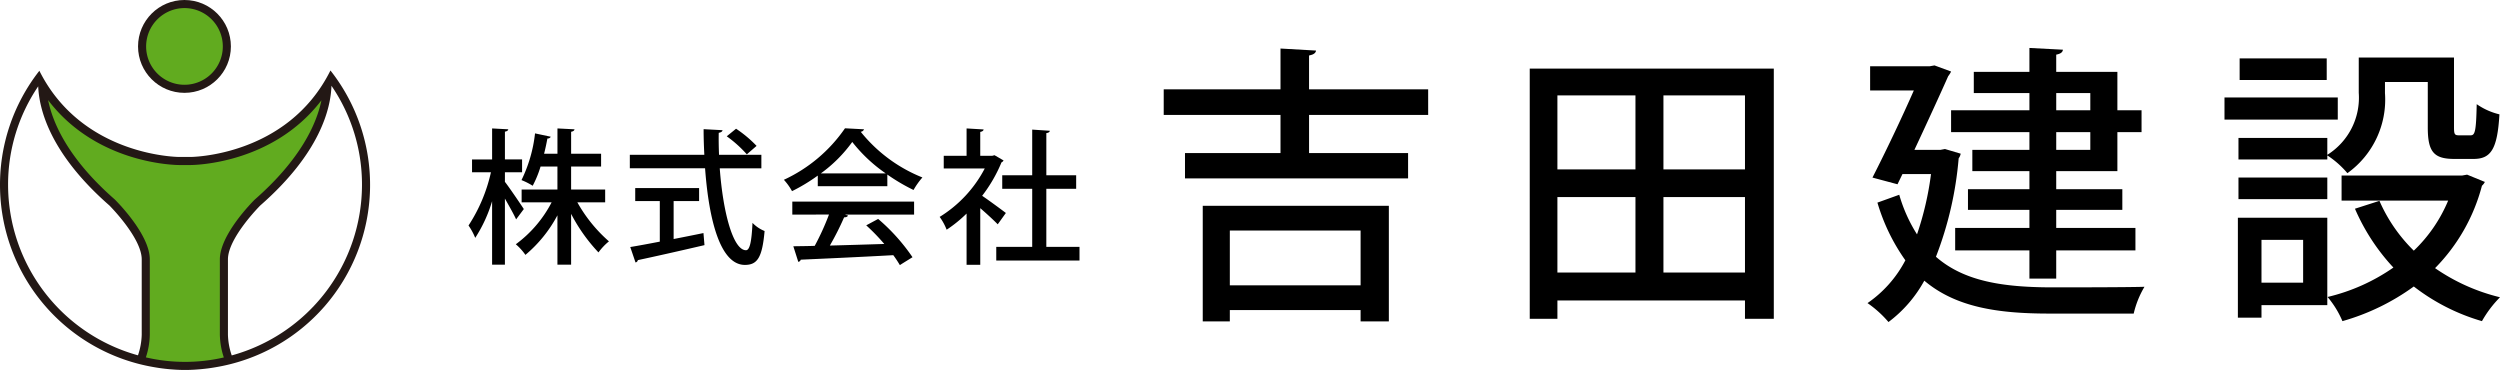
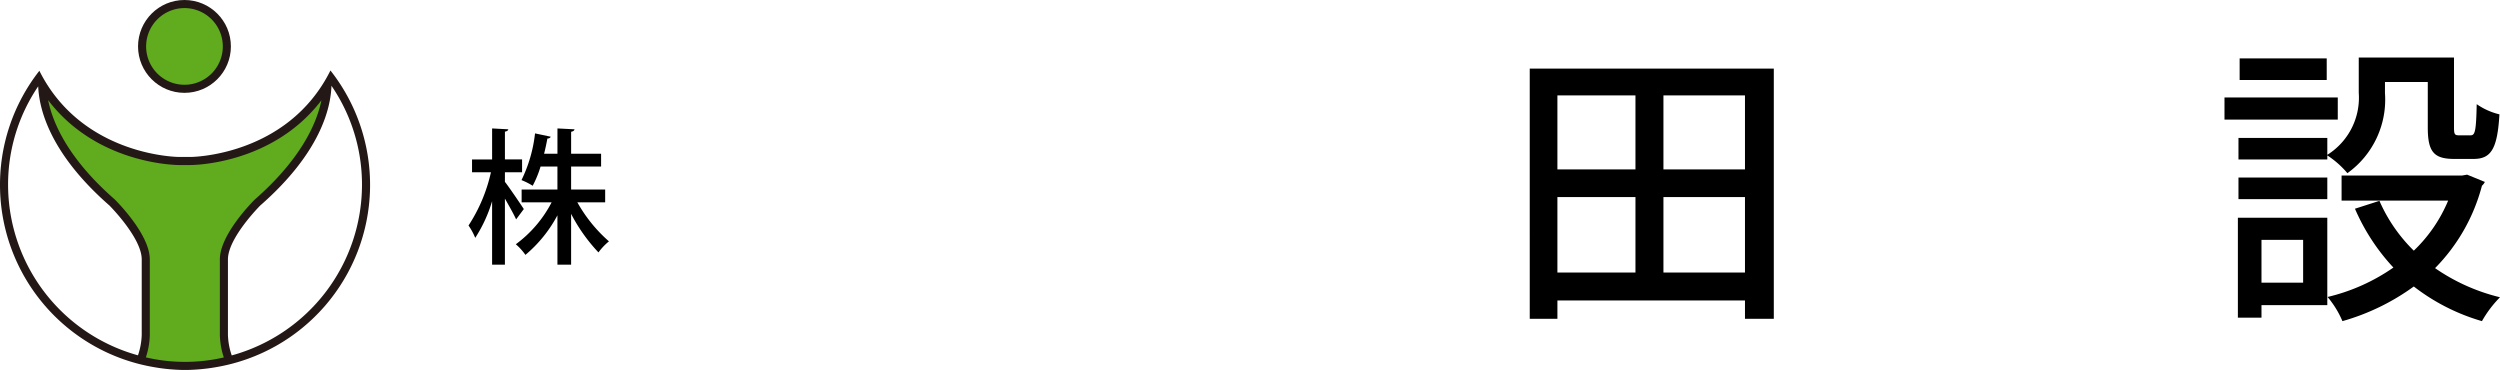
<svg xmlns="http://www.w3.org/2000/svg" width="207.596" height="30.721" viewBox="0 0 207.596 30.721">
  <title>logo</title>
  <g id="レイヤー_2" data-name="レイヤー 2">
    <g id="レイヤー_1-2" data-name="レイヤー 1">
      <path d="M41.927,15.1c.362.459,1.341,1.909,1.57,2.259l-.64.858c-.182-.41-.581-1.112-.93-1.728v5.486H40.863V16.707a11.789,11.789,0,0,1-1.401,3.045,5.281,5.281,0,0,0-.556-1.027,13.356,13.356,0,0,0,1.861-4.422h-1.57V13.239h1.667V10.665l1.341.072c-.012.097-.097.169-.277.194v2.308h1.425v1.064h-1.425Zm8.325,1.704H47.944a12.203,12.203,0,0,0,2.622,3.238,4.857,4.857,0,0,0-.87.918,14.061,14.061,0,0,1-2.272-3.202v4.217H46.288V17.878a11.014,11.014,0,0,1-2.658,3.287,4.637,4.637,0,0,0-.798-.882,10.059,10.059,0,0,0,2.973-3.48h-2.49V15.74h2.973V13.831H44.887a8.811,8.811,0,0,1-.653,1.595,5.596,5.596,0,0,0-.93-.471,11.764,11.764,0,0,0,1.124-3.879l1.305.278a.268.268,0,0,1-.277.145c-.072.374-.157.809-.277,1.269h1.111V10.665l1.414.072c-.013.109-.097.169-.279.205v1.825h2.489v1.063H47.424V15.74h2.828Z" />
-       <path d="M63.223,13.976H59.767c.266,3.637,1.1,6.79,2.176,6.803.314,0,.471-.689.543-2.272a2.885,2.885,0,0,0,1.004.676c-.194,2.236-.616,2.815-1.643,2.815-2.042-.012-2.985-3.734-3.299-8.023H52.3V12.852h6.186c-.035-.701-.06-1.413-.06-2.126l1.571.084c-.012.109-.109.181-.314.218-.013.604,0,1.22.024,1.824h3.516Zm-7.286,2.718v3.154c.81-.157,1.655-.326,2.477-.495l.085,1.002c-2.018.472-4.169.955-5.535,1.245a.229.229,0,0,1-.192.193l-.436-1.28c.665-.109,1.51-.266,2.453-.448V16.694H52.748v-1.075H58.052v1.075Zm5.184-6.005a9.94,9.94,0,0,1,1.704,1.426l-.81.701a9.979,9.979,0,0,0-1.667-1.498Z" />
-       <path d="M67.907,15.462V14.58a14.808,14.808,0,0,1-2.139,1.293,4.786,4.786,0,0,0-.676-.943,12.54,12.54,0,0,0,5.075-4.277l1.582.084a.325.325,0,0,1-.277.205,12.5,12.5,0,0,0,5.123,3.794,6.279,6.279,0,0,0-.737,1.04,15.711,15.711,0,0,1-2.175-1.281v.967Zm-2.115,2.356V16.743H75.905v1.075H70.155l.266.084c-.048.097-.157.145-.327.145a23.462,23.462,0,0,1-1.184,2.344c1.403-.037,2.973-.084,4.519-.133A16.518,16.518,0,0,0,71.93,18.712l.991-.532a16.004,16.004,0,0,1,2.852,3.178l-1.052.653a9.562,9.562,0,0,0-.543-.822c-2.828.157-5.8.29-7.685.374a.247.247,0,0,1-.205.181l-.411-1.293c.506-.012,1.111-.012,1.776-.036a20.985,20.985,0,0,0,1.184-2.598Zm7.757-3.42a12.623,12.623,0,0,1-2.779-2.61,11.575,11.575,0,0,1-2.609,2.61Z" />
-       <path d="M83.333,13.323a.316.316,0,0,1-.169.157,12.151,12.151,0,0,1-1.608,2.779c.593.399,1.668,1.196,1.97,1.426l-.676.942c-.315-.326-.918-.882-1.451-1.341v4.701H80.263V17.734a11.011,11.011,0,0,1-1.655,1.341,4.691,4.691,0,0,0-.58-1.064,10.316,10.316,0,0,0,3.746-4.024H78.367V12.937H80.263V10.665l1.414.084c-.012.097-.085.169-.279.205v1.982h1.004l.181-.048ZM86.885,20.5H89.64v1.136H82.728V20.5h2.985V15.679H83.224V14.556h2.489V10.762l1.462.097c-.012.097-.096.169-.289.193v3.504h2.477v1.124H86.885Z" />
-       <path d="M118.593,9.544h-9.891v3.168h8.223v2.104H98.4V12.712h7.931V9.544H96.633V7.416h9.698V4.03l2.951.169c-.025.194-.194.339-.581.411V7.416h9.891ZM99.874,26.69V17.09h15.454V26.69h-2.346v-.943H102.123V26.69Zm13.108-7.545H102.123v4.547h10.859Z" />
      <path d="M127.027,5.699h20.267V26.473H144.9V24.949H129.325v1.524h-2.297Zm8.779,2.225h-6.482v6.143h6.482Zm-6.482,8.441v6.263h6.482V16.364ZM144.9,14.067V7.923h-6.771v6.143Zm-6.771,8.561H144.9V16.364h-6.771Z" />
-       <path d="M161.507,12.374l1.306.387a.944.944,0,0,1-.169.387,29.337,29.337,0,0,1-1.887,8.174c2.346,2.055,5.587,2.515,9.456,2.54,1.21,0,6.361,0,7.861-.048a7.782,7.782,0,0,0-.895,2.225h-7.014c-4.304,0-7.763-.532-10.374-2.732a10.676,10.676,0,0,1-2.975,3.434,9.002,9.002,0,0,0-1.741-1.572,9.822,9.822,0,0,0,3.144-3.555,16.067,16.067,0,0,1-2.321-4.789l1.813-.653a12.619,12.619,0,0,0,1.475,3.289,25.488,25.488,0,0,0,1.162-5.006h-2.371l-.411.847-2.08-.556c1.137-2.225,2.491-5.079,3.434-7.231h-3.628V5.505h4.934l.412-.073,1.378.508a2.06,2.06,0,0,1-.242.387c-.676,1.524-1.741,3.845-2.805,6.119H161.12ZM168.52,9.157V7.73h-4.619V5.965H168.52V3.982l2.781.145c-.024.218-.194.339-.556.411V5.965h5.079V9.157h2.007v1.814h-2.007v3.24h-5.079v1.499h5.49v1.717h-5.49v1.499h6.578V20.79h-6.578v2.346H168.52V20.79h-6.166V18.927H168.52V17.428h-5.103V15.711H168.52V14.211h-4.74v-1.765h4.74V10.971H162.015V9.157ZM173.576,7.73h-2.83V9.157h2.83Zm0,4.716V10.971h-2.83v1.475Z" />
      <path d="M194.125,8.093V9.931h-9.407V8.093Zm-.87,9.988v7.255H187.79v1.04h-1.96V18.081Zm4.789-11.27V7.73a7.509,7.509,0,0,1-3.12,6.65,7.522,7.522,0,0,0-1.668-1.475v.339h-7.377v-1.79h7.377v1.403a5.596,5.596,0,0,0,2.611-5.151V4.78h7.909v5.78c0,.58.048.677.411.677h.967c.364,0,.46-.314.508-2.587a5.577,5.577,0,0,0,1.887.846c-.169,2.927-.725,3.701-2.152,3.701H203.8c-1.693,0-2.201-.581-2.201-2.612V6.811ZM185.879,16.533V14.744h7.377V16.533ZM193.207,4.852v1.79h-7.231V4.852ZM191.248,19.919H187.79v3.555h3.458Zm13.616-5.417,1.475.605a.998.998,0,0,1-.242.315,15.244,15.244,0,0,1-3.894,6.844,16.142,16.142,0,0,0,5.393,2.418,9.31,9.31,0,0,0-1.499,1.983,16.898,16.898,0,0,1-5.659-2.878,18.768,18.768,0,0,1-5.926,2.878,7.858,7.858,0,0,0-1.234-2.007,15.986,15.986,0,0,0,5.466-2.443,17.065,17.065,0,0,1-3.192-4.885l2.032-.653a13.187,13.187,0,0,0,2.854,4.136,12.284,12.284,0,0,0,2.854-4.16h-8.851v-2.08h10.012Z" />
      <path d="M17.249,30.594c.223-.028.443-.063.662-.101A15.353,15.353,0,0,0,27.439,5.851l-.008.026-.001-.003c-3.58,7.16-11.635,7.16-11.635,7.16h-.895S6.864,13.033,3.278,5.895L3.274,5.871A15.355,15.355,0,0,0,12.801,30.49c.225.039.451.075.68.104.181.022.362.044.545.06.44.04.884.067,1.335.067l.004,0,.004,0c.449,0,.891-.027,1.33-.067C16.884,30.637,17.067,30.616,17.249,30.594Zm1.994-1.08a5.711,5.711,0,0,1-.315-1.712v-6.265c0-1.79,2.685-4.475,2.685-4.475,5.005-4.379,5.853-8.095,5.911-9.94a14.522,14.522,0,0,1,2.535,8.234A14.708,14.708,0,0,1,19.244,29.513ZM.671,15.355A14.527,14.527,0,0,1,3.173,7.168c.07,1.855.94,5.545,5.91,9.893,0,0,2.685,2.685,2.685,4.475v6.265a5.714,5.714,0,0,1-.311,1.704A14.708,14.708,0,0,1,.671,15.355Z" style="fill:#231815" />
      <circle cx="15.318" cy="3.855" r="3.855" style="fill:#231815" />
      <path d="M15.318.671a3.184,3.184,0,1,1-3.184,3.184A3.188,3.188,0,0,1,15.318.671" style="fill:#61ab1f" />
      <path d="M3.997,8.316c4.048,5.32,10.595,5.389,10.904,5.389h.895c.309,0,6.848-.068,10.897-5.377-.395,1.914-1.685,4.872-5.554,8.258-.295.295-2.882,2.94-2.882,4.95v6.266a6.316,6.316,0,0,0,.329,1.88,14.308,14.308,0,0,1-6.473-.006,6.321,6.321,0,0,0,.326-1.874v-6.265c0-2.01-2.587-4.655-2.914-4.98-3.861-3.378-5.14-6.334-5.529-8.24" style="fill:#61ab1f" />
    </g>
  </g>
</svg>